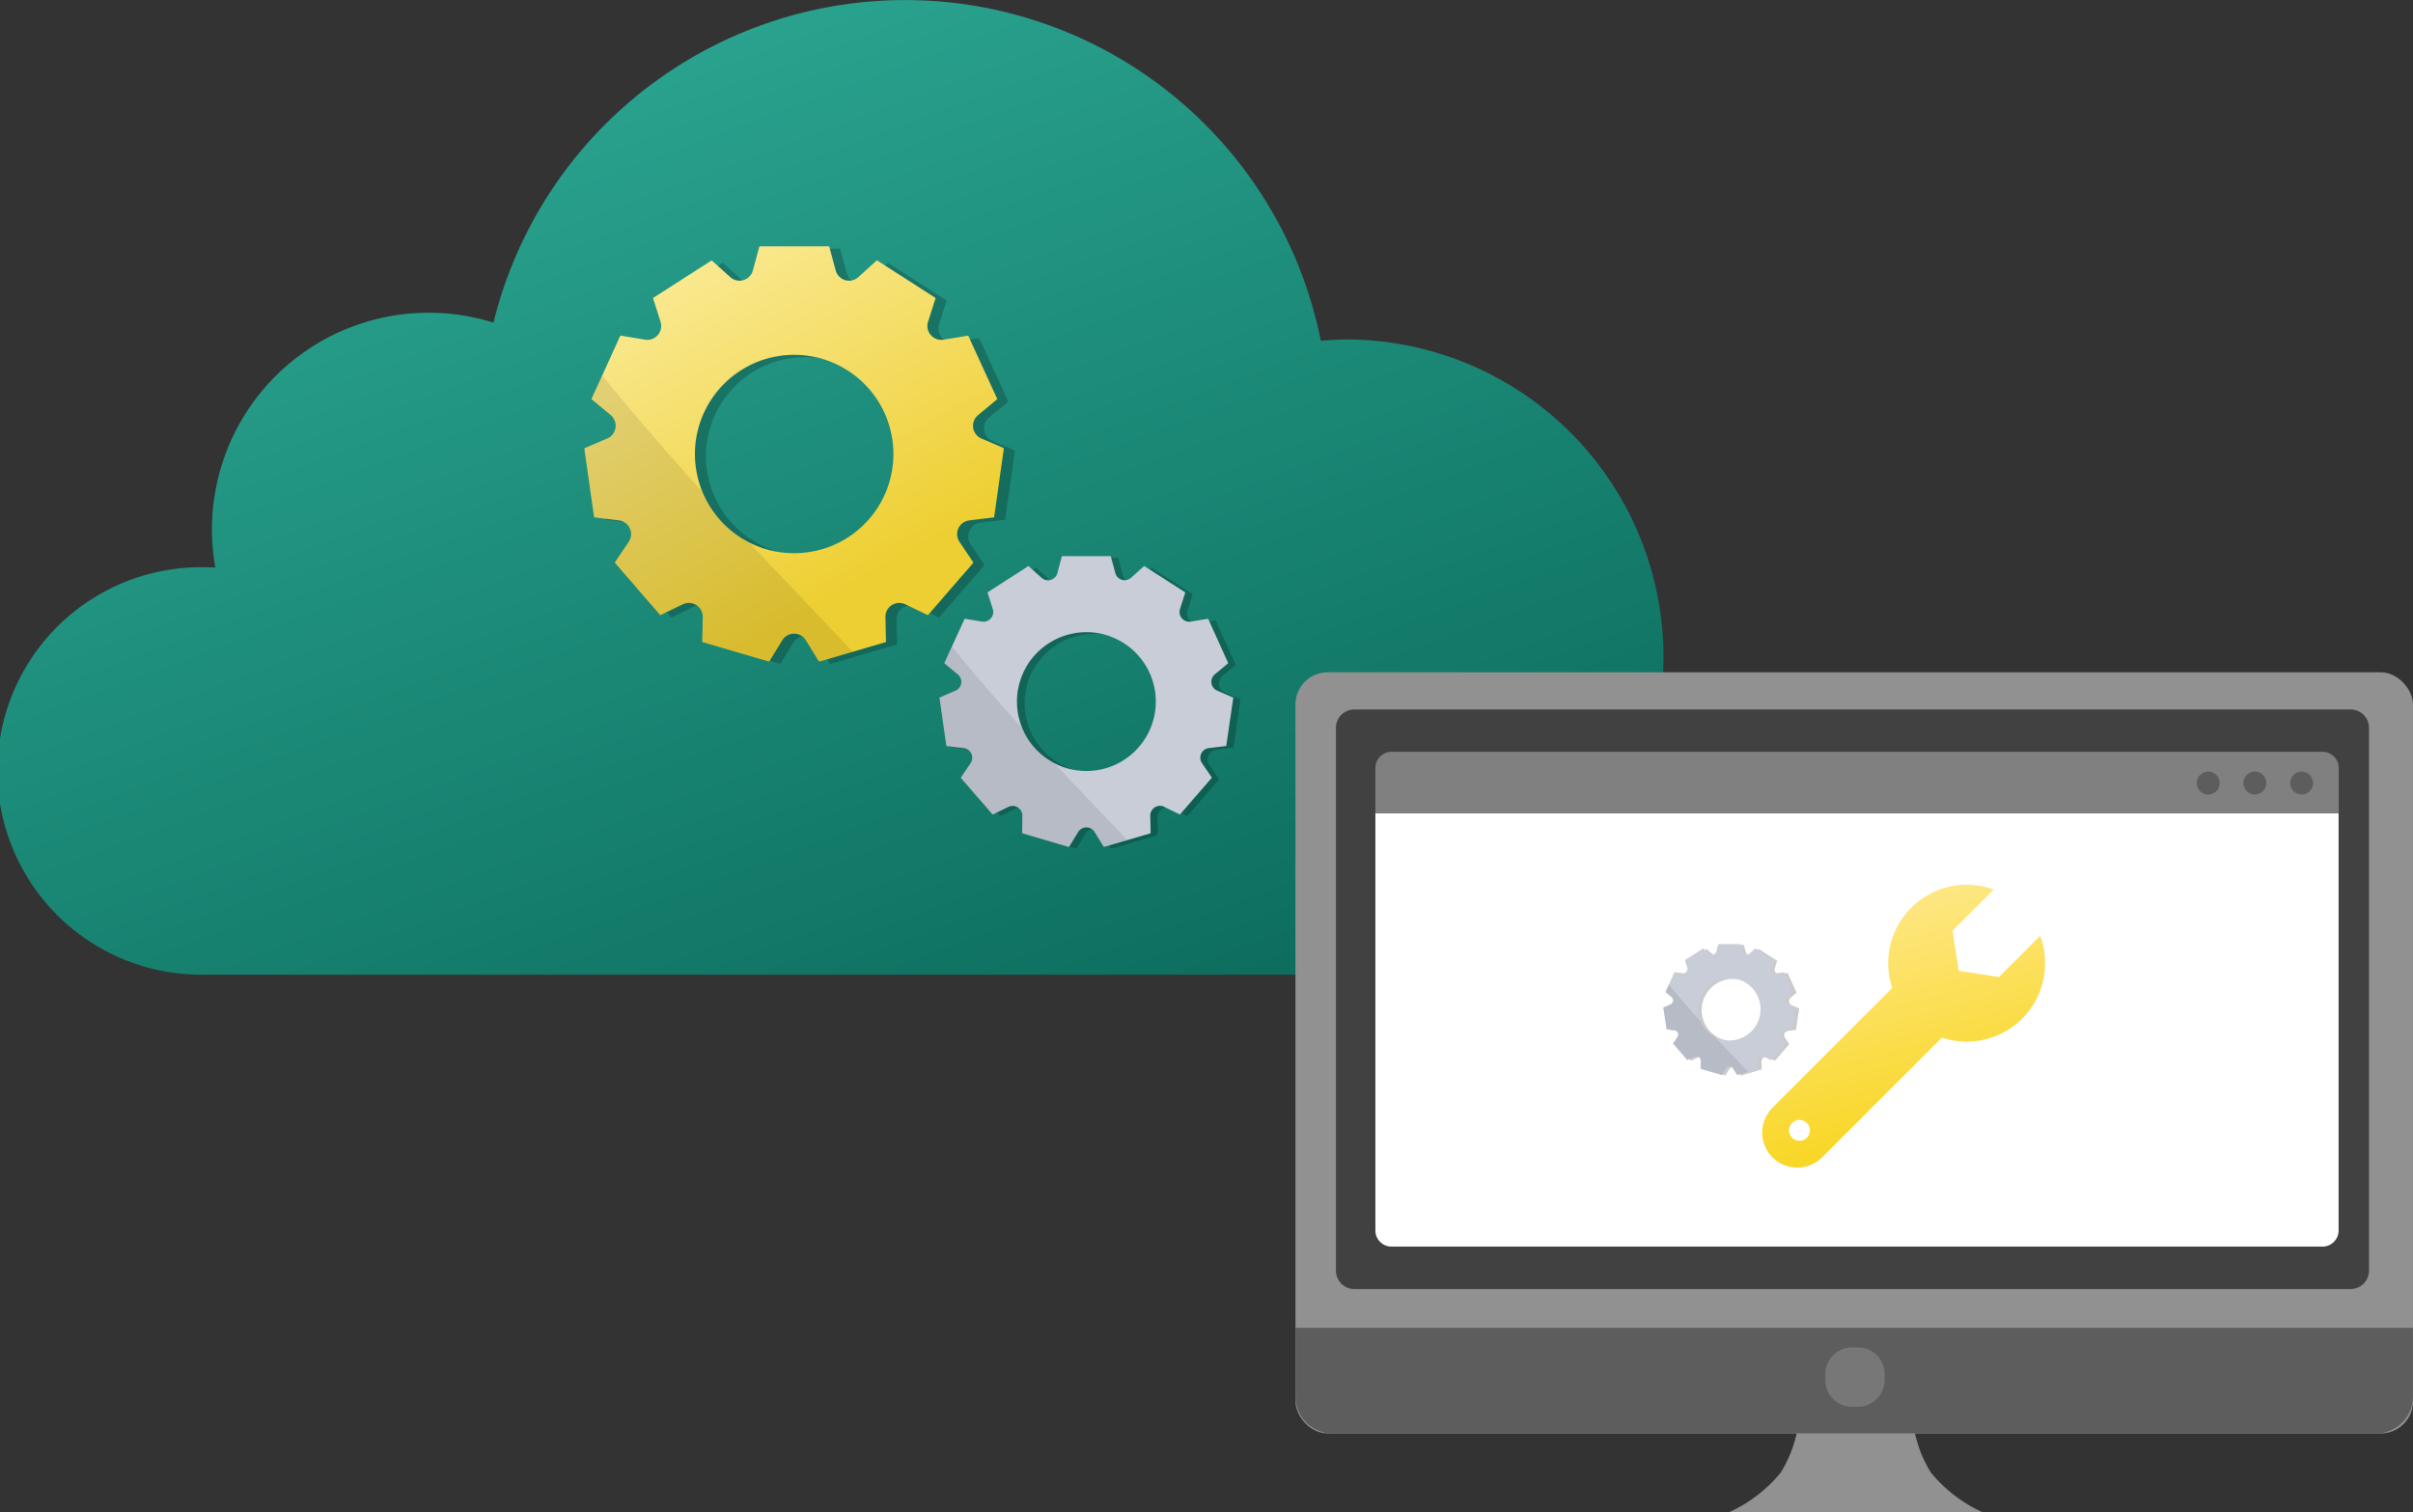
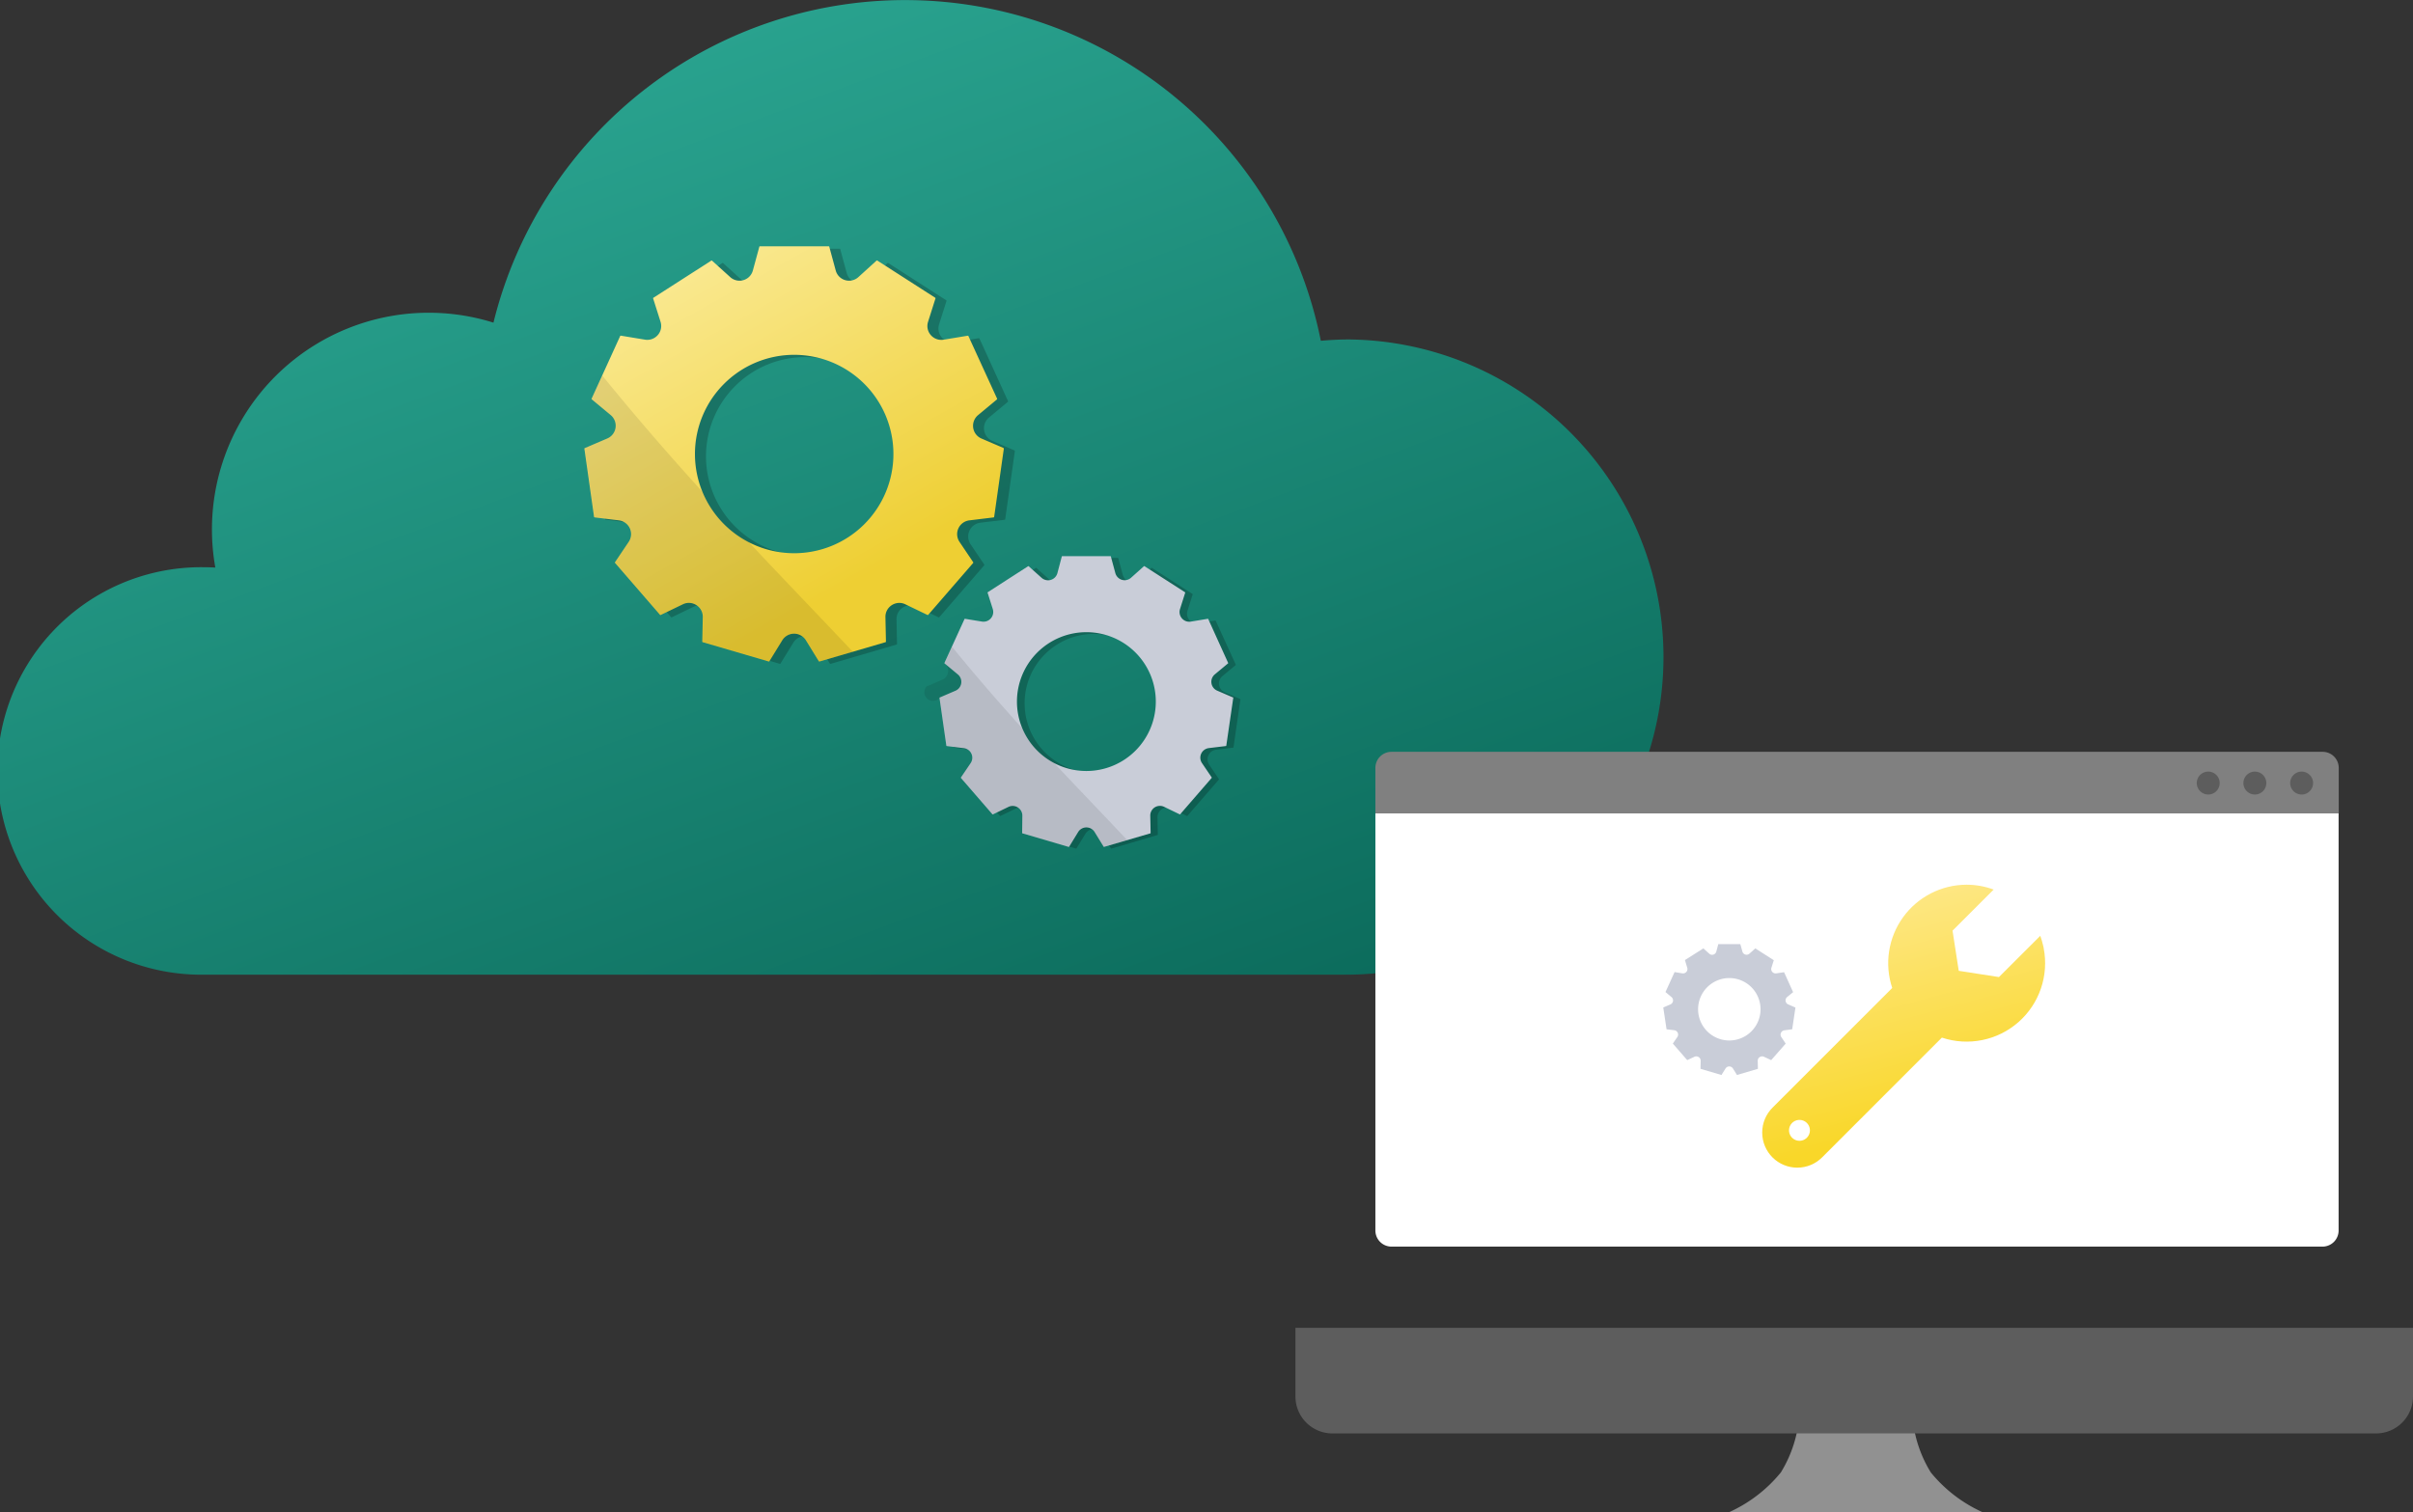
<svg xmlns="http://www.w3.org/2000/svg" width="74.968" height="47.004" viewBox="0 0 74.968 47.004">
  <rect x="0" y="0" width="74.968" height="47.004" fill="#333333" stroke="none" />
  <defs>
    <linearGradient id="a" x1="0.5" y1="0.847" x2="0.286" y2="0.045" gradientUnits="objectBoundingBox">
      <stop offset="0" stop-color="#f9d729" />
      <stop offset="1" stop-color="#fee889" />
    </linearGradient>
    <linearGradient id="b" x1="1" y1="1.386" x2="-0.059" y2="-0.283" gradientUnits="objectBoundingBox">
      <stop offset="0" stop-color="#005648" />
      <stop offset="1" stop-color="#38bea8" />
    </linearGradient>
    <linearGradient id="c" x1="0.188" y1="-0.085" x2="0.679" y2="0.787" gradientUnits="objectBoundingBox">
      <stop offset="0" stop-color="#fceda0" />
      <stop offset="1" stop-color="#eecf33" />
    </linearGradient>
    <clipPath id="d">
      <path d="M.928,7.864a.325.325,0,1,1,.229.095.325.325,0,0,1-.229-.095M6.347,0A2.439,2.439,0,0,0,4.039,3.209L.318,6.931A1.088,1.088,0,0,0,0,7.695v.014a1.09,1.09,0,0,0,1.861.765L5.582,4.752h0A2.438,2.438,0,0,0,8.745,1.974c0-.018-.006-.035-.01-.053s-.007-.027-.01-.041a2.367,2.367,0,0,0-.086-.292h0v0L7.355,2.87,6.106,2.676,5.913,1.428l.9-.9L7.191.151h0l0,0A2.441,2.441,0,0,0,6.357,0Z" fill="url(#a)" />
    </clipPath>
  </defs>
  <g transform="translate(-2686.586 -3780.498)">
    <g transform="translate(-7934.288 -5333.434)">
      <path d="M41.909,10.55c-.295,0-.586.015-.874.041a13.171,13.171,0,0,0-25.705-.564,6.734,6.734,0,0,0-8.641,7.612c-.119-.007-.238-.011-.359-.011a6.332,6.332,0,1,0,0,12.663H41.909a9.871,9.871,0,0,0,0-19.741" transform="translate(10620.875 9113.932)" fill="url(#b)" />
      <g transform="translate(10639.031 9121.587)">
        <path d="M19.175,7.638l-.7-.3a.431.431,0,0,1-.1-.727l.586-.487a.019.019,0,0,0,.005-.022l-.888-1.945a.019.019,0,0,0-.02-.011l-.752.124a.433.433,0,0,1-.419-.171.426.426,0,0,1-.063-.384l.23-.726a.019.019,0,0,0-.008-.021l-1.8-1.156a.019.019,0,0,0-.023,0l-.565.511a.423.423,0,0,1-.287.112.428.428,0,0,1-.418-.319l-.2-.736a.019.019,0,0,0-.018-.014H11.6a.019.019,0,0,0-.018.014l-.2.736a.428.428,0,0,1-.418.319.423.423,0,0,1-.287-.112l-.565-.511a.019.019,0,0,0-.023,0l-1.8,1.156a.019.019,0,0,0-.008.021l.23.726a.426.426,0,0,1-.063.384.433.433,0,0,1-.419.171l-.752-.124a.019.019,0,0,0-.02.011L6.368,6.1a.019.019,0,0,0,.005.022l.586.487a.431.431,0,0,1-.1.727l-.7.3a.019.019,0,0,0-.011.02l.3,2.116a.019.019,0,0,0,.016.016l.756.092a.431.431,0,0,1,.305.668l-.425.632a.019.019,0,0,0,0,.023l1.4,1.616a.019.019,0,0,0,.022,0l.686-.331a.427.427,0,0,1,.187-.043.436.436,0,0,1,.309.131.426.426,0,0,1,.122.31l-.016.762a.019.019,0,0,0,.014.018l2.051.6a.019.019,0,0,0,.021-.008l.4-.65a.431.431,0,0,1,.735,0l.4.65a.019.019,0,0,0,.016.009h.005l2.051-.6a.019.019,0,0,0,.014-.018l-.016-.762a.426.426,0,0,1,.122-.31.436.436,0,0,1,.309-.131.428.428,0,0,1,.187.043l.686.331a.019.019,0,0,0,.022,0l1.4-1.616a.019.019,0,0,0,0-.023l-.426-.632a.431.431,0,0,1,.305-.668l.756-.092a.019.019,0,0,0,.016-.016l.3-2.116a.019.019,0,0,0-.011-.02M12.665,10.9a3.083,3.083,0,1,1,3.083-3.083A3.083,3.083,0,0,1,12.665,10.9" transform="translate(-5.805 -1.291)" opacity="0.21" />
        <path d="M13.031,6.273l-.7-.3a.431.431,0,0,1-.1-.727l.586-.487a.019.019,0,0,0,.005-.022L11.93,2.79a.019.019,0,0,0-.02-.011l-.752.124a.433.433,0,0,1-.419-.171.426.426,0,0,1-.063-.384l.23-.726A.019.019,0,0,0,10.9,1.6L9.1.444a.019.019,0,0,0-.023,0L8.512.957a.423.423,0,0,1-.287.112A.428.428,0,0,1,7.807.75l-.2-.736A.019.019,0,0,0,7.59,0H5.452a.019.019,0,0,0-.018.014l-.2.736a.428.428,0,0,1-.418.319A.423.423,0,0,1,4.529.957L3.964.446a.019.019,0,0,0-.023,0L2.143,1.6a.019.019,0,0,0-.008.021l.23.726a.426.426,0,0,1-.063.384.433.433,0,0,1-.419.171l-.752-.124a.019.019,0,0,0-.02.011L.224,4.735a.019.019,0,0,0,.005.022l.586.487a.431.431,0,0,1-.1.727l-.7.3A.019.019,0,0,0,0,6.293L.3,8.409a.019.019,0,0,0,.016.016l.756.092a.431.431,0,0,1,.305.668l-.425.632a.019.019,0,0,0,0,.023l1.4,1.616a.019.019,0,0,0,.022,0l.686-.331a.427.427,0,0,1,.187-.043.436.436,0,0,1,.309.131.426.426,0,0,1,.122.31l-.016.762a.019.019,0,0,0,.013.018l2.051.6a.019.019,0,0,0,.021-.008l.4-.65a.431.431,0,0,1,.735,0l.4.65a.019.019,0,0,0,.016.009h.005l2.051-.6a.019.019,0,0,0,.014-.018l-.016-.762a.426.426,0,0,1,.122-.31.436.436,0,0,1,.309-.131.428.428,0,0,1,.187.043l.686.331a.019.019,0,0,0,.022,0l1.4-1.616a.019.019,0,0,0,0-.023l-.425-.632a.431.431,0,0,1,.305-.668l.756-.092a.019.019,0,0,0,.016-.016l.3-2.116a.019.019,0,0,0-.011-.02M6.521,9.539A3.083,3.083,0,1,1,9.6,6.456,3.083,3.083,0,0,1,6.521,9.539" transform="translate(0 -0.001)" fill="url(#c)" />
        <path d="M5.105,78.128a3.093,3.093,0,0,1-1.428-1.547l0-.005C2.6,75.393,1.558,74.187.552,72.95l-.328.719a.019.019,0,0,0,.005.022l.586.487a.431.431,0,0,1-.1.727l-.7.3a.019.019,0,0,0-.011.02l.3,2.116a.019.019,0,0,0,.016.016l.756.092a.431.431,0,0,1,.305.668l-.425.632a.019.019,0,0,0,0,.023l1.4,1.616a.019.019,0,0,0,.022,0l.686-.331a.428.428,0,0,1,.187-.043.436.436,0,0,1,.309.131.426.426,0,0,1,.122.31l-.016.762a.019.019,0,0,0,.013.018l2.051.6a.019.019,0,0,0,.021-.008l.4-.65a.431.431,0,0,1,.735,0l.4.65a.019.019,0,0,0,.016.009h.005l1.032-.3C7.266,80.4,6.178,79.271,5.105,78.128" transform="translate(0.001 -68.935)" opacity="0.09" />
      </g>
      <g transform="translate(10650.062 9131.218)">
        <path d="M15.264,5.756l-.49-.211a.3.3,0,0,1-.073-.509l.41-.341a.013.013,0,0,0,0-.016l-.622-1.361a.013.013,0,0,0-.014-.007l-.526.087a.3.3,0,0,1-.293-.12.3.3,0,0,1-.044-.269l.161-.508a.013.013,0,0,0-.005-.015l-1.259-.809a.013.013,0,0,0-.016,0l-.4.358a.3.3,0,0,1-.2.078.3.3,0,0,1-.292-.223l-.139-.515a.013.013,0,0,0-.013-.01H9.96a.013.013,0,0,0-.013.01l-.139.515a.3.3,0,0,1-.292.223.3.3,0,0,1-.2-.078l-.4-.358a.013.013,0,0,0-.016,0l-1.259.809a.013.013,0,0,0-.005.015l.161.508a.3.3,0,0,1-.044.269.3.3,0,0,1-.293.12l-.526-.087a.013.013,0,0,0-.014.007L6.3,4.679a.013.013,0,0,0,0,.016l.41.341a.3.3,0,0,1-.073.509l-.49.211a.013.013,0,0,0-.008.014l.213,1.481a.013.013,0,0,0,.011.011l.529.065a.3.3,0,0,1,.214.468l-.3.443a.013.013,0,0,0,0,.016l.98,1.131a.013.013,0,0,0,.016,0l.48-.232a.3.3,0,0,1,.131-.03.3.3,0,0,1,.216.092.3.3,0,0,1,.085.217l-.011.533a.013.013,0,0,0,.009.013l1.436.422a.013.013,0,0,0,.015-.006l.279-.455a.3.3,0,0,1,.514,0l.279.455a.013.013,0,0,0,.011.006h0l1.436-.422a.013.013,0,0,0,.009-.013l-.011-.533a.3.3,0,0,1,.085-.217.3.3,0,0,1,.216-.092.3.3,0,0,1,.131.03l.48.232a.013.013,0,0,0,.016,0l.98-1.131a.013.013,0,0,0,0-.016l-.3-.443a.3.3,0,0,1,.214-.468l.529-.065a.013.013,0,0,0,.011-.011l.213-1.481a.013.013,0,0,0-.008-.014M10.708,8.041a2.157,2.157,0,1,1,2.158-2.157,2.157,2.157,0,0,1-2.158,2.157" transform="translate(-5.907 -1.313)" opacity="0.21" />
        <path d="M9.12,4.391,8.63,4.18a.3.3,0,0,1-.073-.509l.41-.341a.013.013,0,0,0,0-.016L8.35,1.953a.013.013,0,0,0-.014-.007l-.526.087a.3.3,0,0,1-.293-.12.3.3,0,0,1-.044-.269l.161-.508a.013.013,0,0,0-.005-.015L6.369.311a.013.013,0,0,0-.016,0l-.4.358a.3.3,0,0,1-.2.078A.3.3,0,0,1,5.464.526L5.325.011A.013.013,0,0,0,5.312,0h-1.5A.013.013,0,0,0,3.8.011L3.664.526a.3.3,0,0,1-.292.223A.3.3,0,0,1,3.17.67l-.4-.358a.013.013,0,0,0-.016,0L1.5,1.12a.013.013,0,0,0-.005.015l.161.508a.3.3,0,0,1-.044.269.3.3,0,0,1-.293.12L.792,1.946a.013.013,0,0,0-.014.007L.156,3.314a.013.013,0,0,0,0,.016l.41.341A.3.3,0,0,1,.5,4.18l-.49.211A.013.013,0,0,0,0,4.4L.213,5.886A.013.013,0,0,0,.224,5.9l.529.065a.3.3,0,0,1,.214.468l-.3.443a.013.013,0,0,0,0,.016l.98,1.131a.013.013,0,0,0,.016,0l.48-.232a.3.3,0,0,1,.131-.03.3.3,0,0,1,.216.092.3.3,0,0,1,.085.217L2.568,8.6a.013.013,0,0,0,.009.013l1.436.422a.013.013,0,0,0,.015-.006l.279-.455a.3.3,0,0,1,.514,0l.279.455a.013.013,0,0,0,.011.006h0L6.55,8.615A.013.013,0,0,0,6.56,8.6l-.011-.533a.3.3,0,0,1,.085-.217A.3.3,0,0,1,6.85,7.76a.3.3,0,0,1,.131.03l.48.232a.013.013,0,0,0,.016,0l.98-1.131a.013.013,0,0,0,0-.016l-.3-.443a.3.3,0,0,1,.214-.468L8.9,5.9a.013.013,0,0,0,.011-.011L9.128,4.4a.013.013,0,0,0-.008-.014M4.564,6.676A2.157,2.157,0,1,1,6.721,4.519,2.157,2.157,0,0,1,4.564,6.676" transform="translate(0 -0.001)" fill="#c9cdd8" />
-         <path d="M3.573,76.574a2.165,2.165,0,0,1-1-1.082l0,0c-.749-.828-1.48-1.672-2.184-2.538l-.23.5a.013.013,0,0,0,0,.016l.41.341a.3.3,0,0,1-.073.509l-.49.211A.013.013,0,0,0,0,74.544l.213,1.481a.013.013,0,0,0,.011.011l.529.065a.3.3,0,0,1,.214.468l-.3.442a.013.013,0,0,0,0,.016l.98,1.131a.013.013,0,0,0,.016,0l.48-.232a.3.3,0,0,1,.131-.03.305.305,0,0,1,.216.092.3.3,0,0,1,.085.217l-.011.533a.013.013,0,0,0,.009.013l1.436.422a.013.013,0,0,0,.015-.006l.279-.455a.3.3,0,0,1,.514,0l.279.455a.013.013,0,0,0,.011.006h0l.722-.212c-.751-.8-1.513-1.589-2.264-2.389" transform="translate(0.001 -70.14)" opacity="0.09" />
+         <path d="M3.573,76.574a2.165,2.165,0,0,1-1-1.082l0,0c-.749-.828-1.48-1.672-2.184-2.538l-.23.5a.013.013,0,0,0,0,.016a.3.3,0,0,1-.073.509l-.49.211A.013.013,0,0,0,0,74.544l.213,1.481a.013.013,0,0,0,.011.011l.529.065a.3.3,0,0,1,.214.468l-.3.442a.013.013,0,0,0,0,.016l.98,1.131a.013.013,0,0,0,.016,0l.48-.232a.3.3,0,0,1,.131-.03.305.305,0,0,1,.216.092.3.3,0,0,1,.085.217l-.011.533a.013.013,0,0,0,.009.013l1.436.422a.013.013,0,0,0,.015-.006l.279-.455a.3.3,0,0,1,.514,0l.279.455a.013.013,0,0,0,.011.006h0l.722-.212c-.751-.8-1.513-1.589-2.264-2.389" transform="translate(0.001 -70.14)" opacity="0.09" />
      </g>
    </g>
    <g transform="translate(-7999.167 -5350.254)">
      <g transform="translate(10726 9151.646)">
        <path d="M75.067,119.721a3.938,3.938,0,0,1-.574-1.8H70.984a3.938,3.938,0,0,1-.574,1.8,4.411,4.411,0,0,1-1.628,1.245h7.913a4.411,4.411,0,0,1-1.628-1.245" transform="translate(-55.328 -94.856)" fill="#919191" />
-         <rect width="34.721" height="23.654" rx="1" fill="#919191" />
        <path d="M0,104.154v2.132a1.149,1.149,0,0,0,1.149,1.149H33.572a1.149,1.149,0,0,0,1.149-1.149v-2.132Z" transform="translate(0 -83.781)" fill="#5d5d5d" />
-         <path d="M37.961,23.916H7.006a.57.57,0,0,1-.57-.57V6.475a.57.57,0,0,1,.57-.57H37.961a.57.57,0,0,1,.57.57v16.87a.57.57,0,0,1-.57.57" transform="translate(-5.177 -4.75)" fill="#414141" />
        <path d="M42.63,13.122a.5.5,0,0,0-.5-.5H13.2a.5.5,0,0,0-.5.5v1.414H42.63Z" transform="translate(-10.216 -10.151)" fill="gray" />
        <path d="M12.7,22.424V35.386a.5.5,0,0,0,.5.5H42.126a.5.5,0,0,0,.5-.5V22.424Z" transform="translate(-10.216 -18.038)" fill="#fff" />
-         <path d="M85.169,109.108h-.181a.832.832,0,0,1-.832-.832v-.181a.832.832,0,0,1,.832-.832h.181a.832.832,0,0,1,.832.832v.181a.832.832,0,0,1-.832.832" transform="translate(-67.695 -86.282)" fill="#777" />
        <path d="M143.879,16.134a.356.356,0,1,1-.356-.356.356.356,0,0,1,.356.356" transform="translate(-115.164 -12.692)" fill="#5d5d5d" />
        <path d="M151.287,16.134a.356.356,0,1,1-.356-.356.356.356,0,0,1,.356.356" transform="translate(-121.123 -12.692)" fill="#5d5d5d" />
        <path d="M158.7,16.134a.356.356,0,1,1-.356-.356.356.356,0,0,1,.356.356" transform="translate(-127.083 -12.692)" fill="#5d5d5d" />
        <rect width="34.721" height="26.11" fill="none" />
      </g>
      <g transform="translate(10740.502 9158.247)" clip-path="url(#d)">
        <rect width="8.894" height="8.897" transform="translate(0 0)" fill="url(#a)" />
      </g>
      <g transform="translate(10737.429 9160.089)">
-         <path d="M10.244,3.339l-.22-.095a.136.136,0,0,1-.033-.229l.184-.153a.006.006,0,0,0,0-.007L9.9,2.244a.006.006,0,0,0-.006,0l-.237.039a.136.136,0,0,1-.132-.054A.134.134,0,0,1,9.5,2.1l.072-.229a.006.006,0,0,0,0-.007l-.566-.364a.006.006,0,0,0-.007,0l-.178.161a.133.133,0,0,1-.09.035A.135.135,0,0,1,8.6,1.6L8.537,1.37a.006.006,0,0,0-.006,0H7.859a.006.006,0,0,0-.006,0L7.791,1.6a.135.135,0,0,1-.131.1.133.133,0,0,1-.09-.035l-.178-.161a.006.006,0,0,0-.007,0l-.566.364a.006.006,0,0,0,0,.007l.072.229a.134.134,0,0,1-.02.121.136.136,0,0,1-.132.054L6.5,2.24a.006.006,0,0,0-.006,0l-.279.612a.006.006,0,0,0,0,.007l.184.153a.136.136,0,0,1-.033.229l-.22.095a.006.006,0,0,0,0,.006l.1.666a.006.006,0,0,0,.005.005l.238.029a.136.136,0,0,1,.1.21l-.134.2a.006.006,0,0,0,0,.007l.441.508a.006.006,0,0,0,.007,0l.216-.1a.134.134,0,0,1,.059-.014.137.137,0,0,1,.1.041.134.134,0,0,1,.038.1l-.005.24a.006.006,0,0,0,0,.006l.645.19a.006.006,0,0,0,.007,0l.125-.2a.136.136,0,0,1,.231,0l.125.2a.006.006,0,0,0,.005,0h0l.645-.19a.006.006,0,0,0,0-.006l-.005-.24a.134.134,0,0,1,.038-.1.137.137,0,0,1,.1-.041.135.135,0,0,1,.059.014l.216.1a.006.006,0,0,0,.007,0l.441-.508a.006.006,0,0,0,0-.007l-.134-.2a.136.136,0,0,1,.1-.21l.238-.029a.006.006,0,0,0,.005-.005l.1-.666a.006.006,0,0,0,0-.006M8.2,4.367a.97.97,0,1,1,.97-.97.97.97,0,0,1-.97.97" transform="translate(-6.037 -1.342)" opacity="0.21" />
        <path d="M4.1,1.974l-.22-.095a.136.136,0,0,1-.033-.229L4.031,1.5a.006.006,0,0,0,0-.007L3.753.879a.006.006,0,0,0-.006,0L3.51.914A.136.136,0,0,1,3.379.86.134.134,0,0,1,3.359.74L3.431.511a.006.006,0,0,0,0-.007L2.863.141a.006.006,0,0,0-.007,0L2.678.3a.133.133,0,0,1-.09.035.135.135,0,0,1-.131-.1L2.393.005a.006.006,0,0,0-.006,0H1.715a.006.006,0,0,0-.006,0L1.647.237a.135.135,0,0,1-.131.1A.133.133,0,0,1,1.425.3L1.247.141a.006.006,0,0,0-.007,0L.674.5a.006.006,0,0,0,0,.007L.744.74A.134.134,0,0,1,.724.86.136.136,0,0,1,.592.914L.356.875a.006.006,0,0,0-.006,0L.07,1.49a.006.006,0,0,0,0,.007l.184.153a.136.136,0,0,1-.033.229L0,1.974a.006.006,0,0,0,0,.006l.1.666A.006.006,0,0,0,.1,2.652l.238.029a.136.136,0,0,1,.1.21L.3,3.09A.006.006,0,0,0,.3,3.1l.441.508a.006.006,0,0,0,.007,0l.216-.1a.134.134,0,0,1,.059-.014.137.137,0,0,1,.1.041.134.134,0,0,1,.038.1l-.005.24a.006.006,0,0,0,0,.006l.645.19a.006.006,0,0,0,.007,0l.125-.2a.136.136,0,0,1,.231,0l.125.2a.006.006,0,0,0,.005,0h0l.645-.19a.006.006,0,0,0,0-.006l-.005-.24a.134.134,0,0,1,.038-.1.137.137,0,0,1,.1-.041.135.135,0,0,1,.059.014l.216.1a.006.006,0,0,0,.007,0L3.8,3.1a.006.006,0,0,0,0-.007l-.134-.2a.136.136,0,0,1,.1-.21L4,2.652a.006.006,0,0,0,.005-.005l.1-.666a.006.006,0,0,0,0-.006M2.051,3a.97.97,0,1,1,.97-.97.97.97,0,0,1-.97.97" transform="translate(0 -0.001)" fill="#c9cdd8" />
-         <path d="M1.606,74.579a.973.973,0,0,1-.449-.487l0,0C.819,73.719.49,73.339.173,72.95l-.1.226a.006.006,0,0,0,0,.007l.184.153a.136.136,0,0,1-.033.229L0,73.66a.006.006,0,0,0,0,.006l.1.666a.006.006,0,0,0,.005.005l.238.029a.136.136,0,0,1,.1.21l-.134.2a.006.006,0,0,0,0,.007l.441.508a.006.006,0,0,0,.007,0l.216-.1a.135.135,0,0,1,.059-.014.137.137,0,0,1,.1.041.134.134,0,0,1,.038.1l-.005.24a.006.006,0,0,0,0,.006l.645.19a.006.006,0,0,0,.007,0l.125-.2a.136.136,0,0,1,.231,0l.125.2a.006.006,0,0,0,.005,0h0l.325-.1c-.338-.36-.68-.714-1.018-1.074" transform="translate(0.001 -71.687)" opacity="0.09" />
      </g>
    </g>
  </g>
</svg>